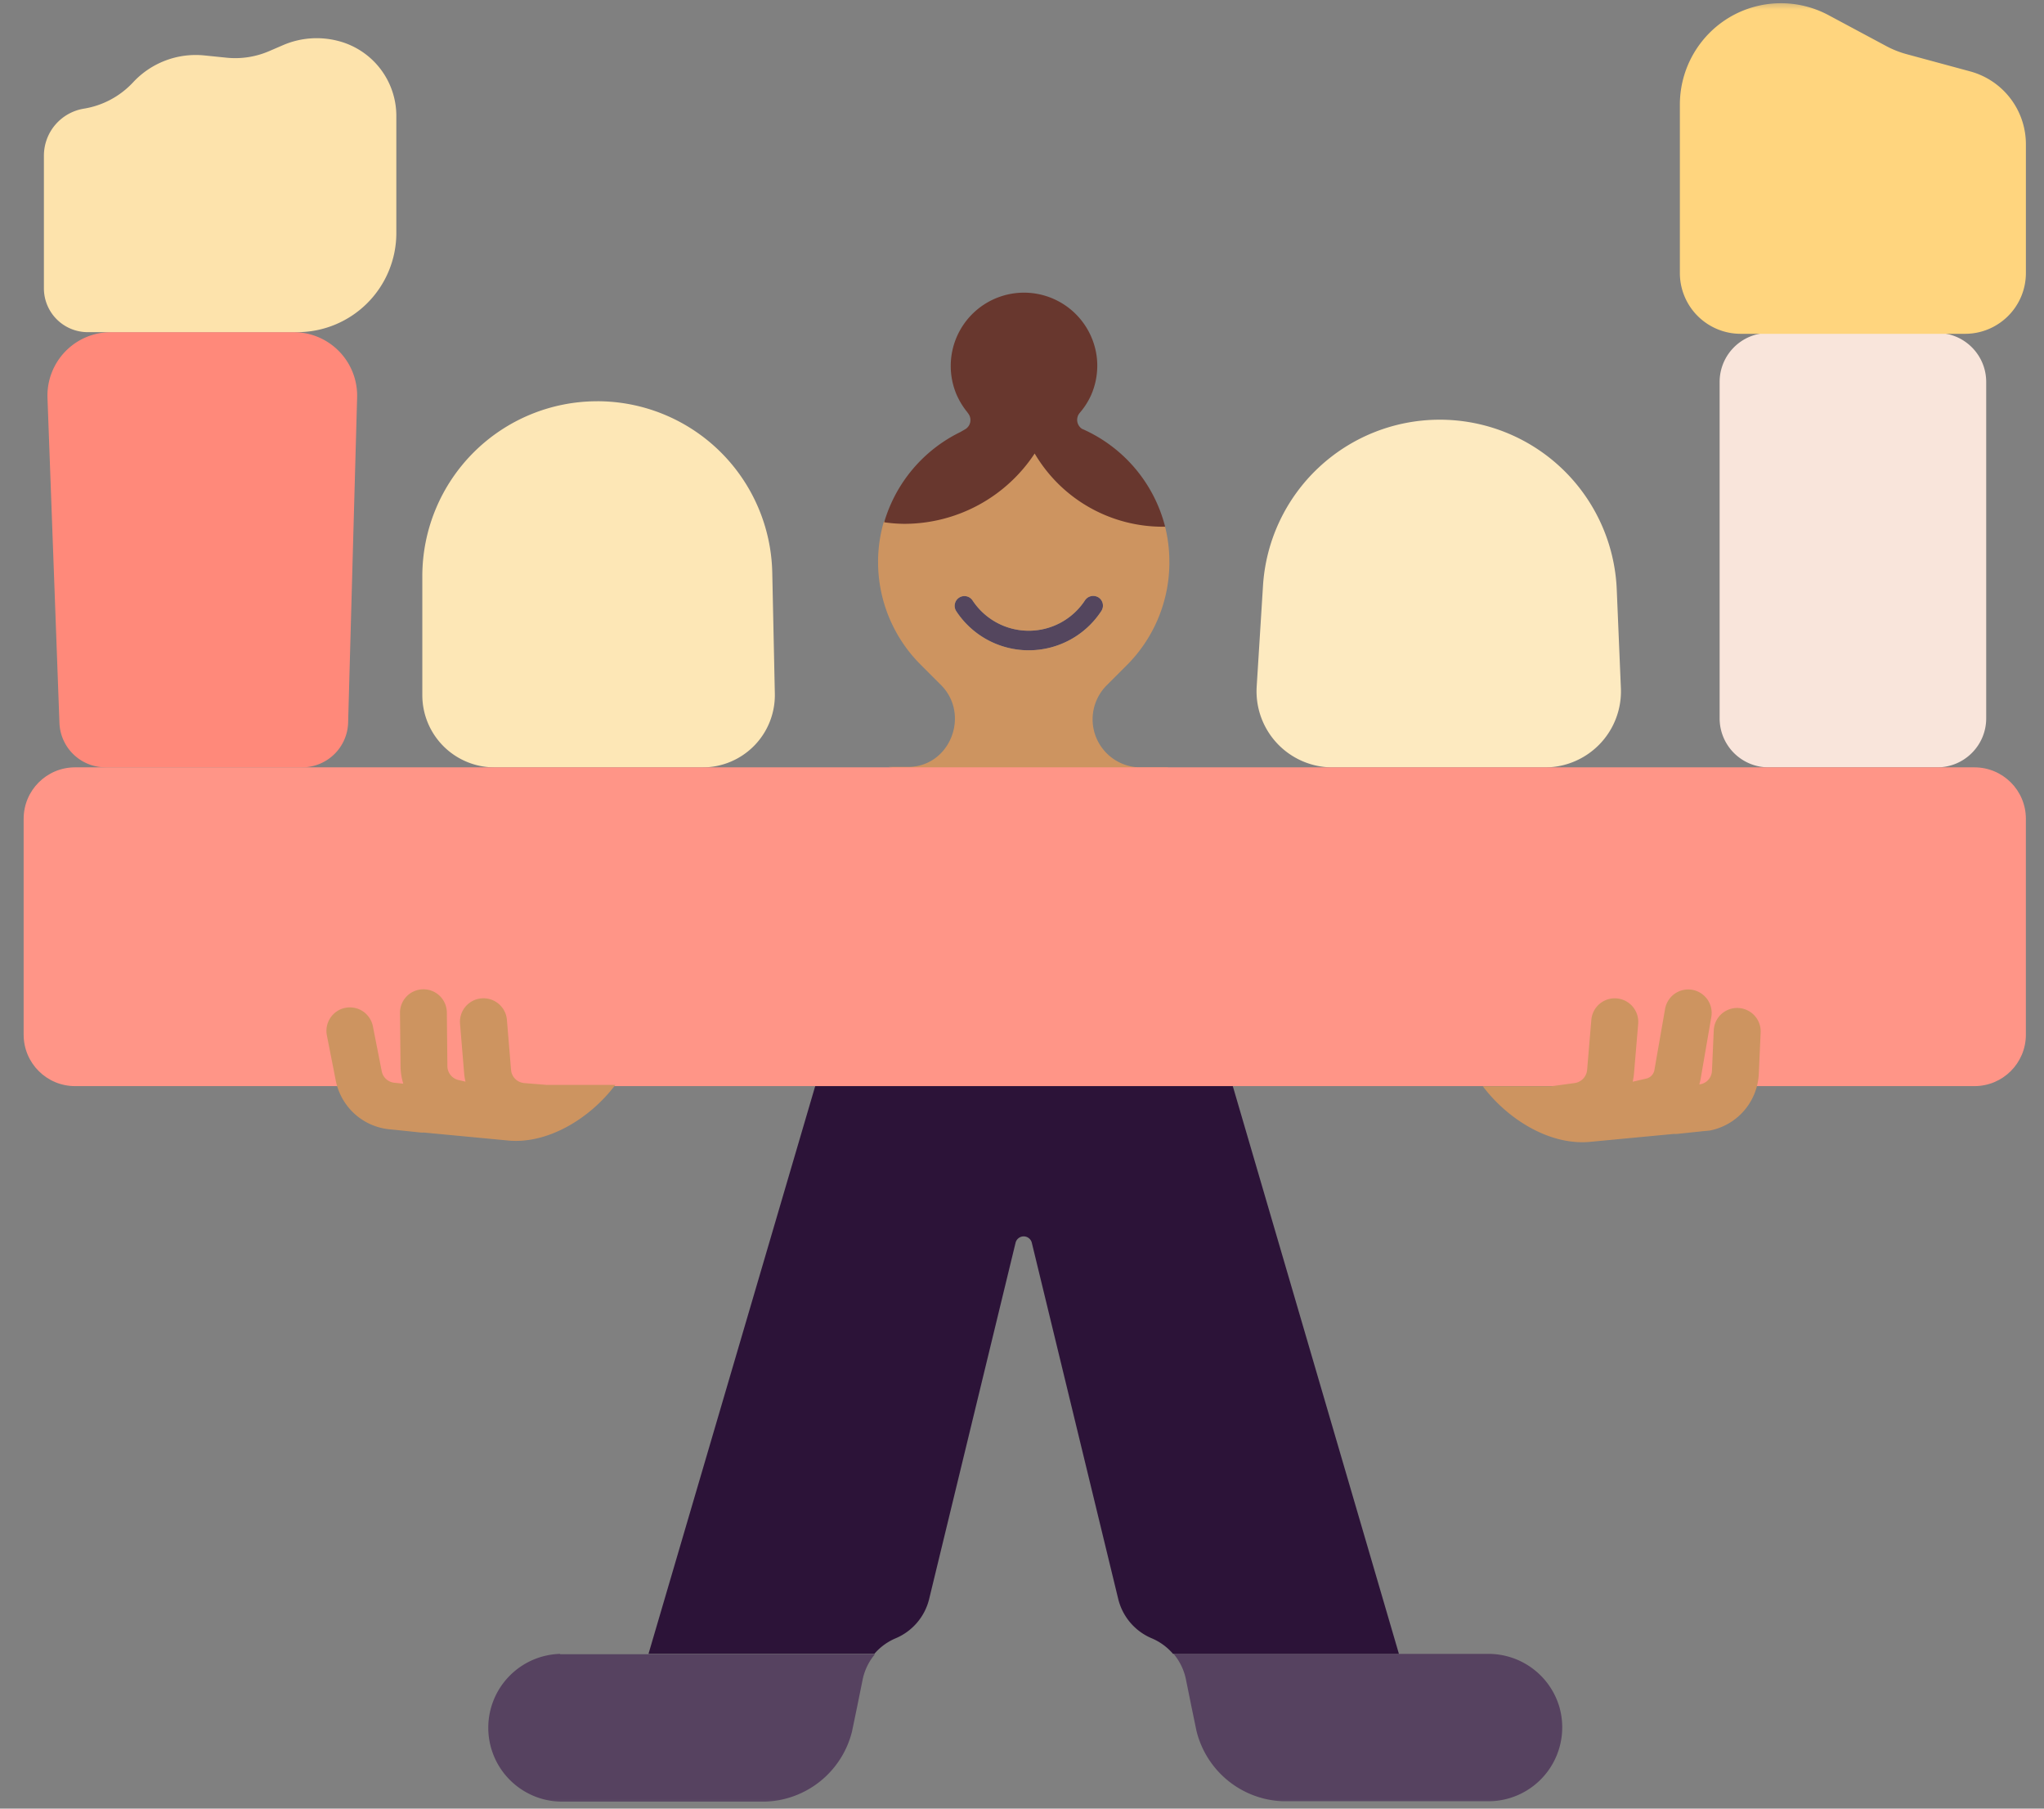
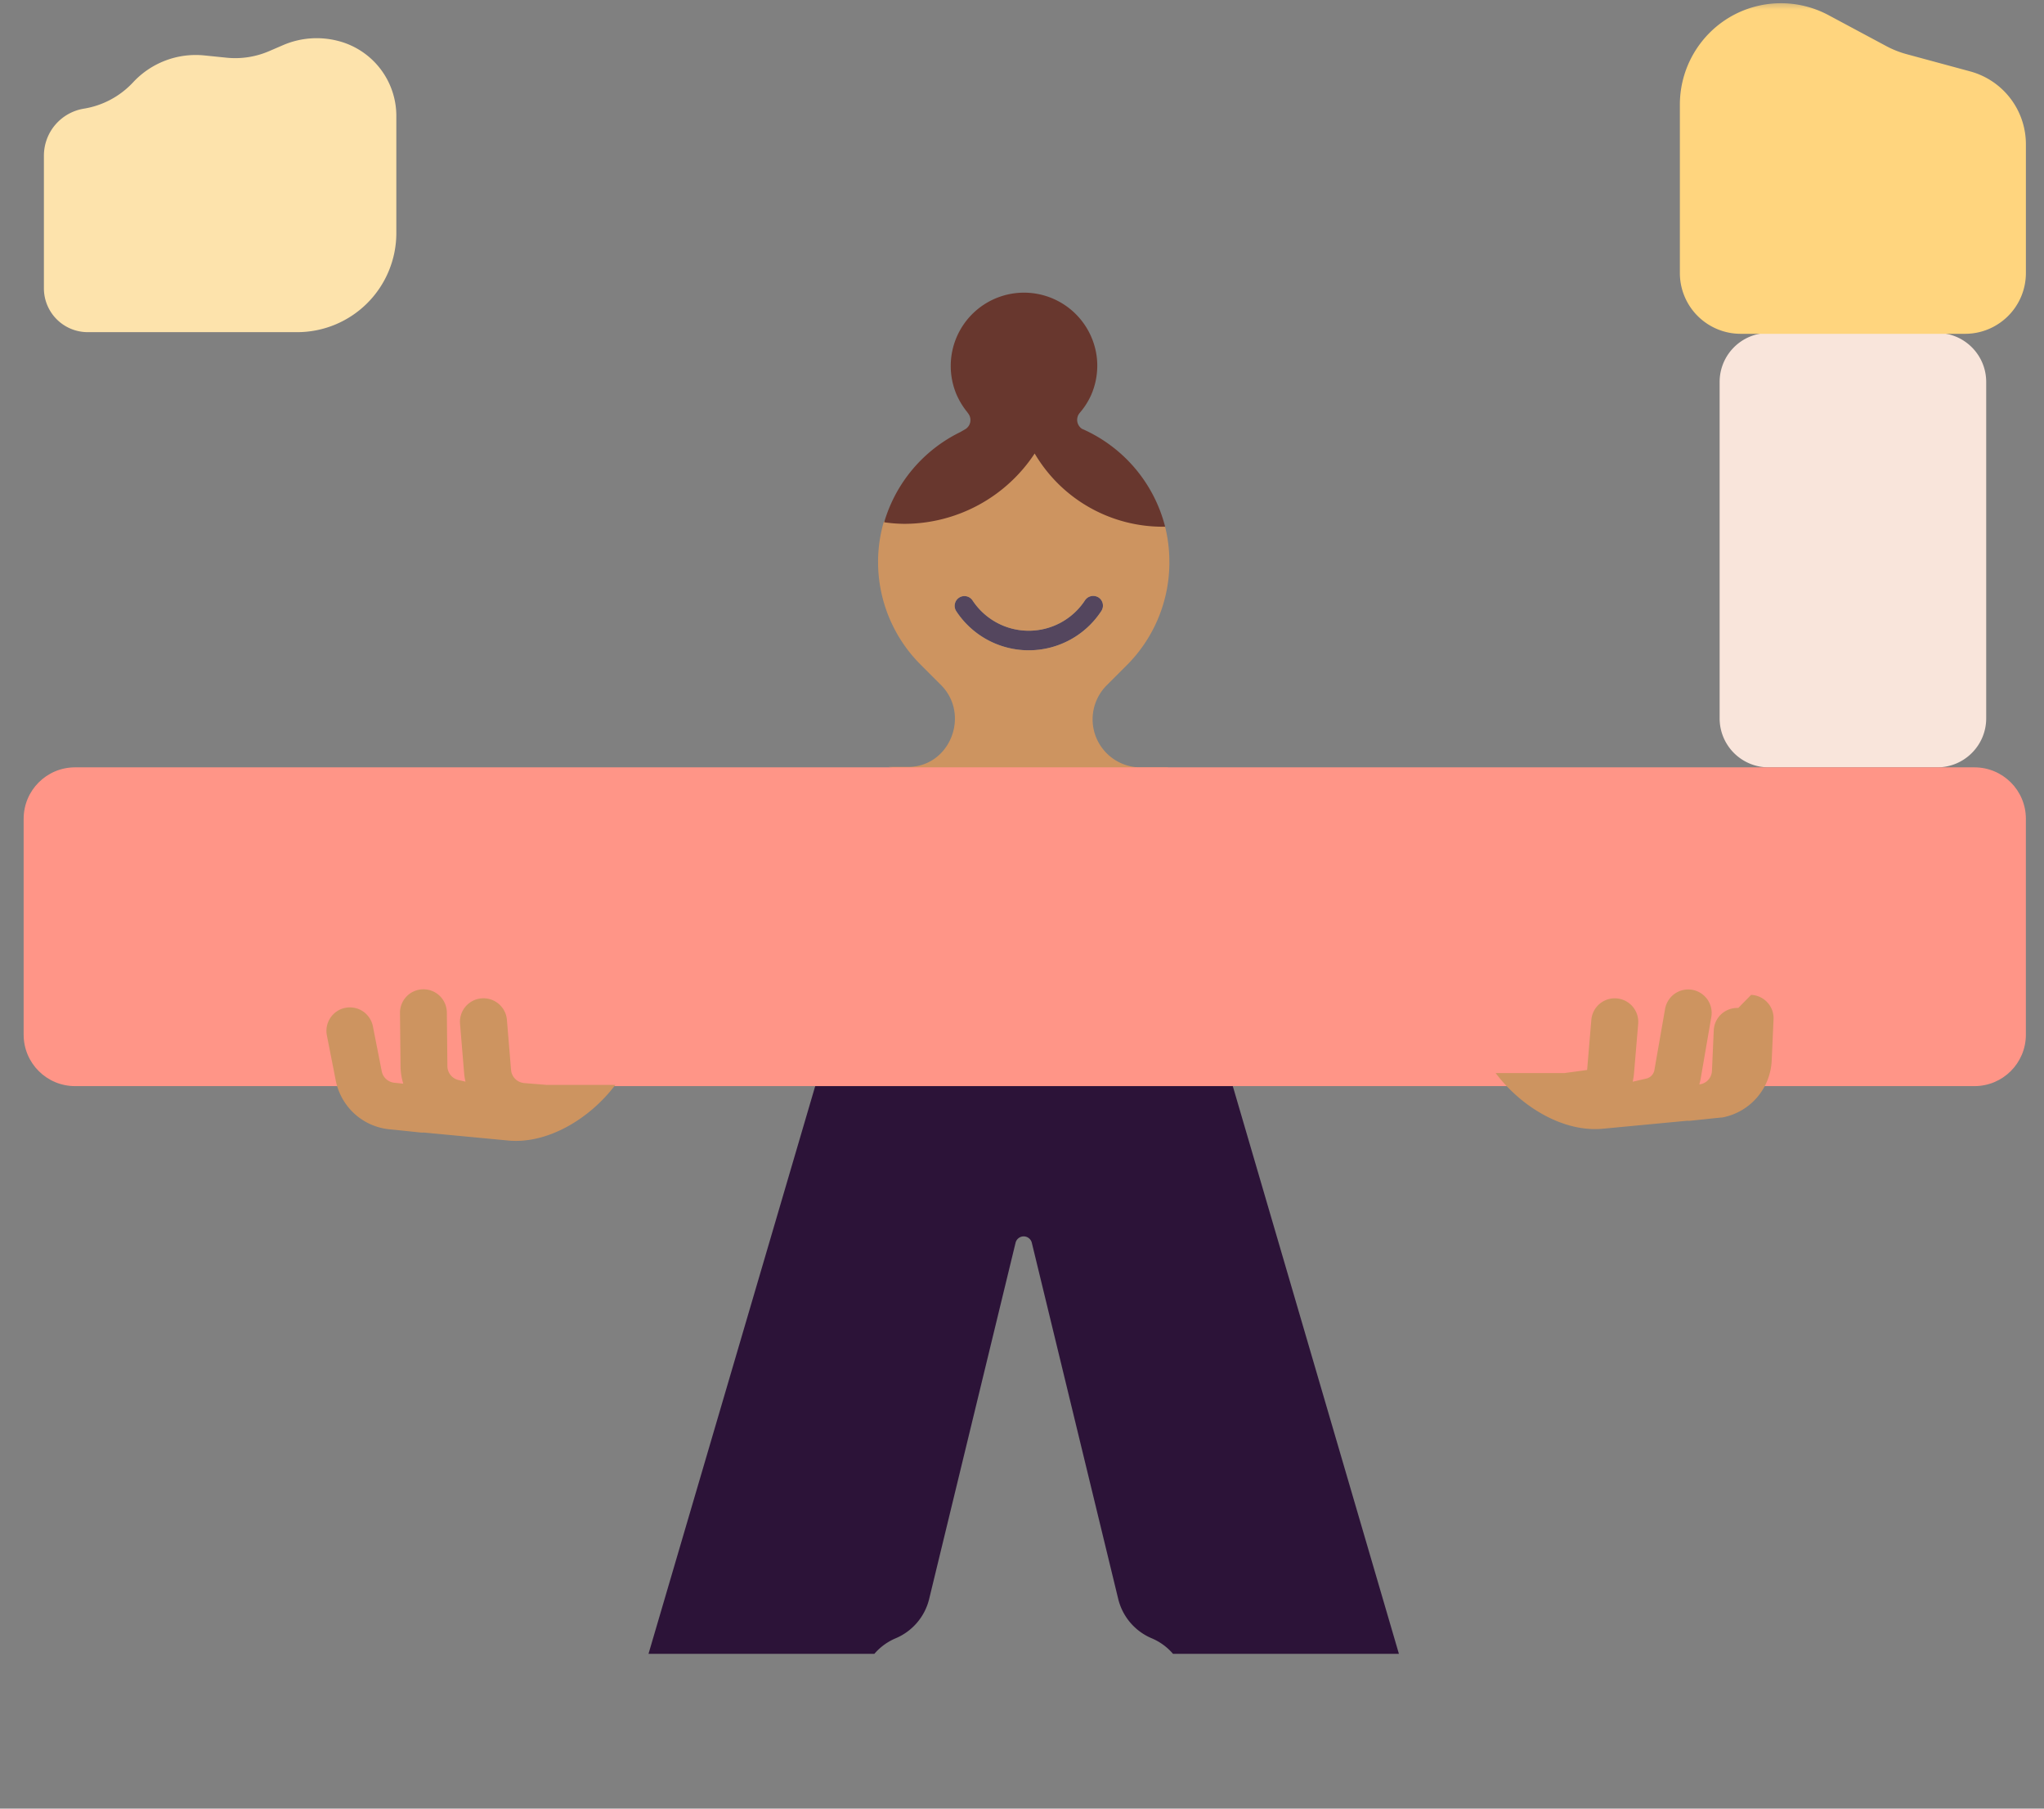
<svg xmlns="http://www.w3.org/2000/svg" width="104" height="92" fill="none">
  <rect width="100%" height="100%" fill="#808080" stroke="none" />
  <g clip-path="url(#B)">
    <mask id="A" maskUnits="userSpaceOnUse" x="0" y="0" width="104" height="92">
      <path d="M0 0H104V92H0V0Z" fill="#fff" />
    </mask>
    <g mask="url(#A)">
-       <path d="M28.498 84.128a3.76 3.76 0 0 0-3.654 3.758 3.76 3.76 0 0 0 3.654 3.758h10.447c1.024-.035 2.009-.403 2.805-1.049a4.7 4.7 0 0 0 1.603-2.529l.266-1.284.274-1.352a2.92 2.92 0 0 1 .624-1.284h-16.02v-.02l.001.001zm50.861 2.759c-.22-.793-.693-1.492-1.348-1.99a3.77 3.77 0 0 0-2.277-.769h-16.02c.311.37.526.811.624 1.284l.274 1.352.266 1.284a4.71 4.71 0 0 0 1.603 2.529 4.7 4.7 0 0 0 2.805 1.049h10.459a3.76 3.76 0 0 0 2.972-1.48 3.76 3.76 0 0 0 .641-3.258l.001-.001z" fill="#564260" />
      <path d="M62.067 52.998l-9.938-.529h-.052l-9.938.529-9.143 31.129h11.492a2.92 2.92 0 0 1 1.093-.795 2.92 2.92 0 0 0 1.081-.794c.294-.345.504-.754.612-1.194l4.4-18.134c.024-.091.077-.171.152-.229s.166-.089.26-.089.185.031.26.089.128.138.152.229l4.4 18.134a2.92 2.92 0 0 0 1.693 1.988 2.92 2.92 0 0 1 1.093.795h11.494l-9.111-31.129z" fill="#2c1338" />
      <path d="M98.566 16.936h-8.578a2.49 2.49 0 0 0-2.492 2.492v17.113a2.49 2.49 0 0 0 2.492 2.492h8.578c1.377 0 2.493-1.116 2.493-2.492V19.428c0-1.376-1.116-2.492-2.493-2.492z" fill="#f9e5db" />
-       <path d="M30.392 20.411a8.9 8.9 0 0 0-6.296 2.605 8.9 8.9 0 0 0-2.608 6.295v6.05c0 .974.387 1.908 1.076 2.597s1.623 1.076 2.597 1.076h10.59a3.66 3.66 0 0 0 1.423-.287 3.69 3.69 0 0 0 1.201-.816 3.67 3.67 0 0 0 .791-1.217c.18-.454.268-.94.258-1.429l-.131-6.161c-.05-2.328-1.009-4.543-2.673-6.172s-3.899-2.541-6.227-2.542l-.001.001z" fill="#fde7b6" />
-       <path d="M73.258 21.349a9.01 9.01 0 0 0-8.996 8.451l-.322 5.144a3.87 3.87 0 0 0 1.047 2.876 3.87 3.87 0 0 0 2.809 1.215h10.813c.521 0 1.037-.105 1.516-.31a3.87 3.87 0 0 0 1.274-.88 3.85 3.85 0 0 0 .826-1.309 3.87 3.87 0 0 0 .247-1.528l-.211-5.021a9.01 9.01 0 0 0-9.003-8.638z" fill="#fdeac0" />
-       <path d="M5.386 39.034h9.982a2.35 2.35 0 0 0 1.635-.663 2.34 2.34 0 0 0 .71-1.615l.457-16.521a3.23 3.23 0 0 0-.912-2.359 3.23 3.23 0 0 0-1.066-.728c-.401-.168-.831-.254-1.266-.252H5.644a3.23 3.23 0 0 0-2.323.984 3.23 3.23 0 0 0-.905 2.354l.608 16.529c.02.612.278 1.191.719 1.615s1.031.659 1.642.654l.001.002z" fill="#ff897a" />
      <path d="M17.254 2.096a4.33 4.33 0 0 0-2.85.199l-.719.31a4.35 4.35 0 0 1-2.154.33l-1.129-.115a4.35 4.35 0 0 0-3.637 1.375c-.662.708-1.54 1.177-2.496 1.332-.567.092-1.082.383-1.455.819s-.578.992-.58 1.566v6.758a2.23 2.23 0 0 0 2.226 2.226h10.661c1.338 0 2.621-.531 3.567-1.477s1.478-2.229 1.478-3.567V5.888a3.94 3.94 0 0 0-2.91-3.792h-.002z" fill="#fde3ac" />
      <path d="M99.994 16.98H88.566a3.09 3.09 0 0 1-1.186-.237c-.376-.156-.717-.385-1.005-.673a3.09 3.09 0 0 1-.67-1.007c-.155-.376-.234-.78-.232-1.187V5.309A5.17 5.17 0 0 1 88.025.865 5.14 5.14 0 0 1 93.05.778l2.902 1.554a4.9 4.9 0 0 0 1.093.433l3.2.867a3.84 3.84 0 0 1 2.834 3.705v6.539c.001.406-.077.809-.231 1.185s-.381.718-.668 1.006a3.1 3.1 0 0 1-1.002.674c-.375.157-.778.238-1.184.239z" fill="#ffd57e" />
      <path d="M55.896 30.391a.51.51 0 0 0-.373-.068.5.5 0 0 0-.315.211 3.42 3.42 0 0 1-1.236 1.137 3.43 3.43 0 0 1-1.628.412 3.42 3.42 0 0 1-2.864-1.549.5.5 0 0 0-.313-.204c-.127-.025-.259.001-.367.072a.5.5 0 0 0-.213.308c-.029.127-.006.258.062.369a4.41 4.41 0 0 0 1.594 1.468c.645.349 1.367.532 2.101.532a4.41 4.41 0 0 0 3.695-2.001c.072-.11.098-.244.071-.373s-.104-.242-.214-.314z" fill="#54465e" />
      <path d="M59.269 26.75h-.135a7.55 7.55 0 0 1-6.503-3.733 7.95 7.95 0 0 1-6.634 3.578 7.29 7.29 0 0 1-1.022-.079 7.39 7.39 0 0 0-.298 1.96c-.002.033-.002.066 0 .099a7.37 7.37 0 0 0 .572 2.86 7.38 7.38 0 0 0 1.635 2.415l.99.99c1.511 1.511.465 4.17-1.669 4.17h-.986l9.747 2.409 4.484-2.385h-1.459a2.44 2.44 0 0 1-1.337-.429c-.394-.271-.7-.651-.881-1.094a2.43 2.43 0 0 1-.133-1.398 2.45 2.45 0 0 1 .658-1.241l.994-.994a7.4 7.4 0 0 0 2.206-5.168.79.79 0 0 0 0-.095 7.37 7.37 0 0 0-.227-1.864l-.002-.001zm-3.232 4.329a4.41 4.41 0 0 1-1.594 1.468c-.645.349-1.367.532-2.101.532a4.41 4.41 0 0 1-3.695-2c-.068-.11-.09-.242-.062-.369s.104-.237.213-.308.24-.097.367-.072a.5.5 0 0 1 .313.204c.311.476.736.866 1.236 1.137s1.06.412 1.628.412a3.42 3.42 0 0 0 2.864-1.549.51.51 0 0 1 .315-.211c.128-.027.262-.002.373.068a.49.49 0 0 1 .214.314c.027.129.001.263-.071.373v.001z" fill="#cd9460" />
      <path d="M55.074 21.826c-.066-.039-.123-.091-.167-.154a.55.55 0 0 1-.09-.208c-.015-.075-.014-.152.003-.227a.54.54 0 0 1 .095-.206l.048-.06.02-.024.06-.072c.193-.244.355-.511.481-.795a3.74 3.74 0 0 0 .306-1.479 3.6 3.6 0 0 0-.139-.998 3.73 3.73 0 0 0-1.873-2.298 3.73 3.73 0 0 0-2.958-.205 3.73 3.73 0 0 0-2.172 2.018 3.73 3.73 0 0 0-.013 2.965 3.95 3.95 0 0 0 .489.819l.024.028.084.115a.55.55 0 0 1 .093.436.55.55 0 0 1-.093.208c-.045.062-.104.113-.17.151l-.234.135a7.43 7.43 0 0 0-3.88 4.591 7.28 7.28 0 0 0 1.022.08 7.95 7.95 0 0 0 6.635-3.578c.666 1.133 1.616 2.073 2.757 2.726s2.432.997 3.746.999h.135a7.44 7.44 0 0 0-1.53-2.969c-.729-.861-1.644-1.545-2.675-2l-.004.002z" fill="#68372e" />
      <path d="M103.078 41.649c0-1.444-1.171-2.616-2.616-2.616H52.141 3.819c-1.445 0-2.616 1.171-2.616 2.616v10.983c0 1.445 1.171 2.616 2.616 2.616h96.643c1.445 0 2.616-1.171 2.616-2.616V41.649z" fill="#ff9587" />
-       <path d="M26.643 55.089a.73.73 0 0 1-.64-.664l-.211-2.548c-.026-.316-.177-.609-.42-.814a1.2 1.2 0 0 0-.872-.279c-.316.026-.609.177-.814.419s-.305.556-.279.872l.211 2.548a2.84 2.84 0 0 0 .068.398l-.358-.083a.73.73 0 0 1-.564-.704l-.028-2.719a1.19 1.19 0 0 0-.349-.843 1.19 1.19 0 0 0-.843-.349c-.316 0-.62.126-.843.349s-.349.527-.349.843l.028 2.719a3.12 3.12 0 0 0 .139.89l-.457-.048a.73.73 0 0 1-.418-.188c-.115-.106-.193-.246-.222-.4l-.449-2.282c-.03-.154-.091-.3-.177-.43a1.2 1.2 0 0 0-.328-.33 1.18 1.18 0 0 0-.43-.179 1.2 1.2 0 0 0-.466-.001c-.154.03-.3.091-.43.177a1.19 1.19 0 0 0-.33.329 1.2 1.2 0 0 0-.179.43 1.19 1.19 0 0 0-.001.466l.449 2.282a3.1 3.1 0 0 0 .931 1.681c.48.448 1.092.73 1.744.808l.374.036 1.288.135c.042.004.085.004.127 0h.028l4.202.398c2.087.235 4.273-1.141 5.533-2.822h-3.494l-1.169-.095-.002-.002zm61.801-3.816a1.19 1.19 0 0 0-.466.072 1.2 1.2 0 0 0-.402.246 1.19 1.19 0 0 0-.38.843l-.091 2.039a.72.72 0 0 1-.644.688 2.61 2.61 0 0 0 .072-.302l.541-3.136a1.19 1.19 0 0 0-.205-.89 1.19 1.19 0 0 0-1.239-.471 1.19 1.19 0 0 0-.745.53 1.22 1.22 0 0 0-.166.435l-.541 3.097a.54.54 0 0 1-.134.277.55.55 0 0 1-.263.16l-.708.163a3.57 3.57 0 0 0 .064-.398l.215-2.548c.026-.316-.074-.63-.279-.872a1.2 1.2 0 0 0-.814-.42c-.316-.027-.63.074-.872.279s-.393.498-.419.814l-.215 2.548a.74.74 0 0 1-.656.668l-1.161.159h-3.49c1.26 1.681 3.442 3.057 5.533 2.822l4.198-.397h.032a.73.73 0 0 0 .127 0l1.28-.135.378-.036a3.09 3.09 0 0 0 2.496-2.91l.091-2.039a1.19 1.19 0 0 0-.058-.472c-.051-.152-.132-.292-.238-.411a1.19 1.19 0 0 0-.841-.401v-.002z" fill="#cd9460" />
+       <path d="M26.643 55.089a.73.73 0 0 1-.64-.664l-.211-2.548c-.026-.316-.177-.609-.42-.814a1.2 1.2 0 0 0-.872-.279c-.316.026-.609.177-.814.419s-.305.556-.279.872l.211 2.548a2.84 2.84 0 0 0 .068.398l-.358-.083a.73.73 0 0 1-.564-.704l-.028-2.719a1.19 1.19 0 0 0-.349-.843 1.19 1.19 0 0 0-.843-.349c-.316 0-.62.126-.843.349s-.349.527-.349.843l.028 2.719a3.12 3.12 0 0 0 .139.89l-.457-.048a.73.73 0 0 1-.418-.188c-.115-.106-.193-.246-.222-.4l-.449-2.282c-.03-.154-.091-.3-.177-.43a1.2 1.2 0 0 0-.328-.33 1.18 1.18 0 0 0-.43-.179 1.2 1.2 0 0 0-.466-.001c-.154.03-.3.091-.43.177a1.19 1.19 0 0 0-.33.329 1.2 1.2 0 0 0-.179.43 1.19 1.19 0 0 0-.001.466l.449 2.282a3.1 3.1 0 0 0 .931 1.681c.48.448 1.092.73 1.744.808l.374.036 1.288.135c.042.004.085.004.127 0h.028l4.202.398c2.087.235 4.273-1.141 5.533-2.822h-3.494l-1.169-.095-.002-.002zm61.801-3.816a1.19 1.19 0 0 0-.466.072 1.2 1.2 0 0 0-.402.246 1.19 1.19 0 0 0-.38.843l-.091 2.039a.72.72 0 0 1-.644.688 2.61 2.61 0 0 0 .072-.302l.541-3.136a1.19 1.19 0 0 0-.205-.89 1.19 1.19 0 0 0-1.239-.471 1.19 1.19 0 0 0-.745.53 1.22 1.22 0 0 0-.166.435l-.541 3.097a.54.54 0 0 1-.134.277.55.55 0 0 1-.263.16l-.708.163a3.57 3.57 0 0 0 .064-.398l.215-2.548c.026-.316-.074-.63-.279-.872a1.2 1.2 0 0 0-.814-.42c-.316-.027-.63.074-.872.279s-.393.498-.419.814l-.215 2.548l-1.161.159h-3.49c1.26 1.681 3.442 3.057 5.533 2.822l4.198-.397h.032a.73.73 0 0 0 .127 0l1.28-.135.378-.036a3.09 3.09 0 0 0 2.496-2.91l.091-2.039a1.19 1.19 0 0 0-.058-.472c-.051-.152-.132-.292-.238-.411a1.19 1.19 0 0 0-.841-.401v-.002z" fill="#cd9460" />
    </g>
  </g>
  <defs>
    <clipPath id="B">
      <path fill="#fff" d="M0 0h104v92H0z" />
    </clipPath>
  </defs>
</svg>